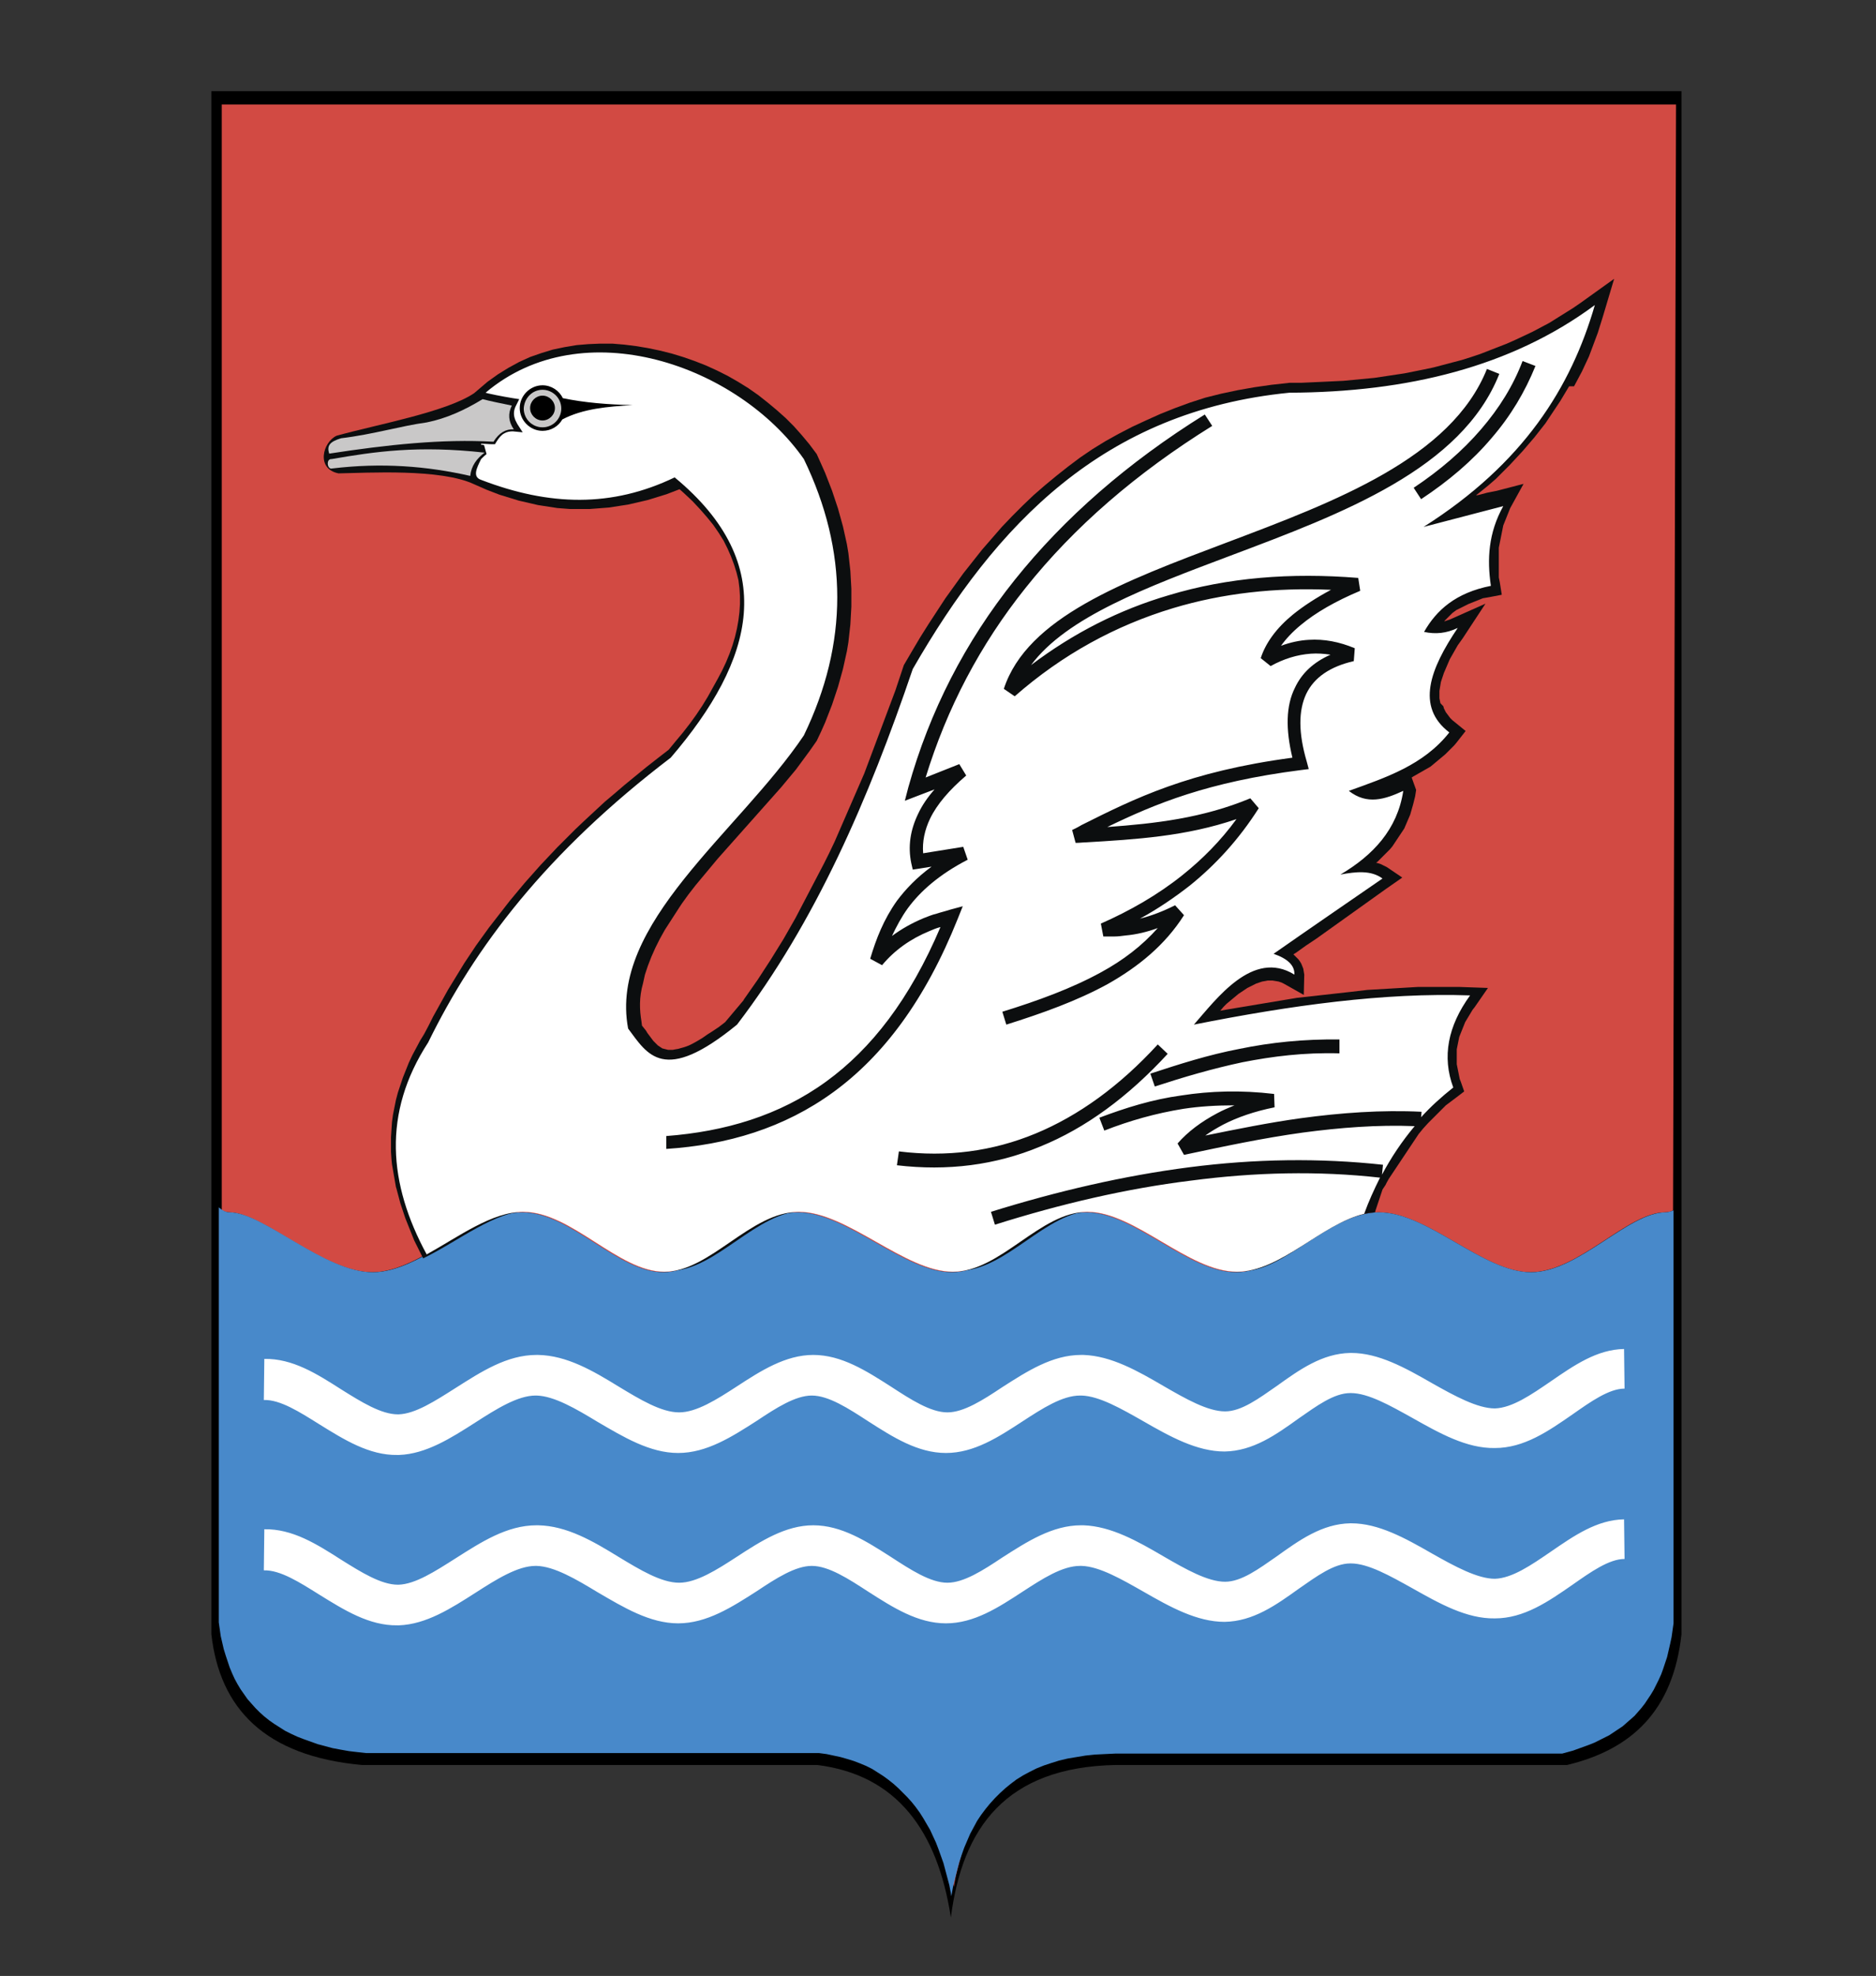
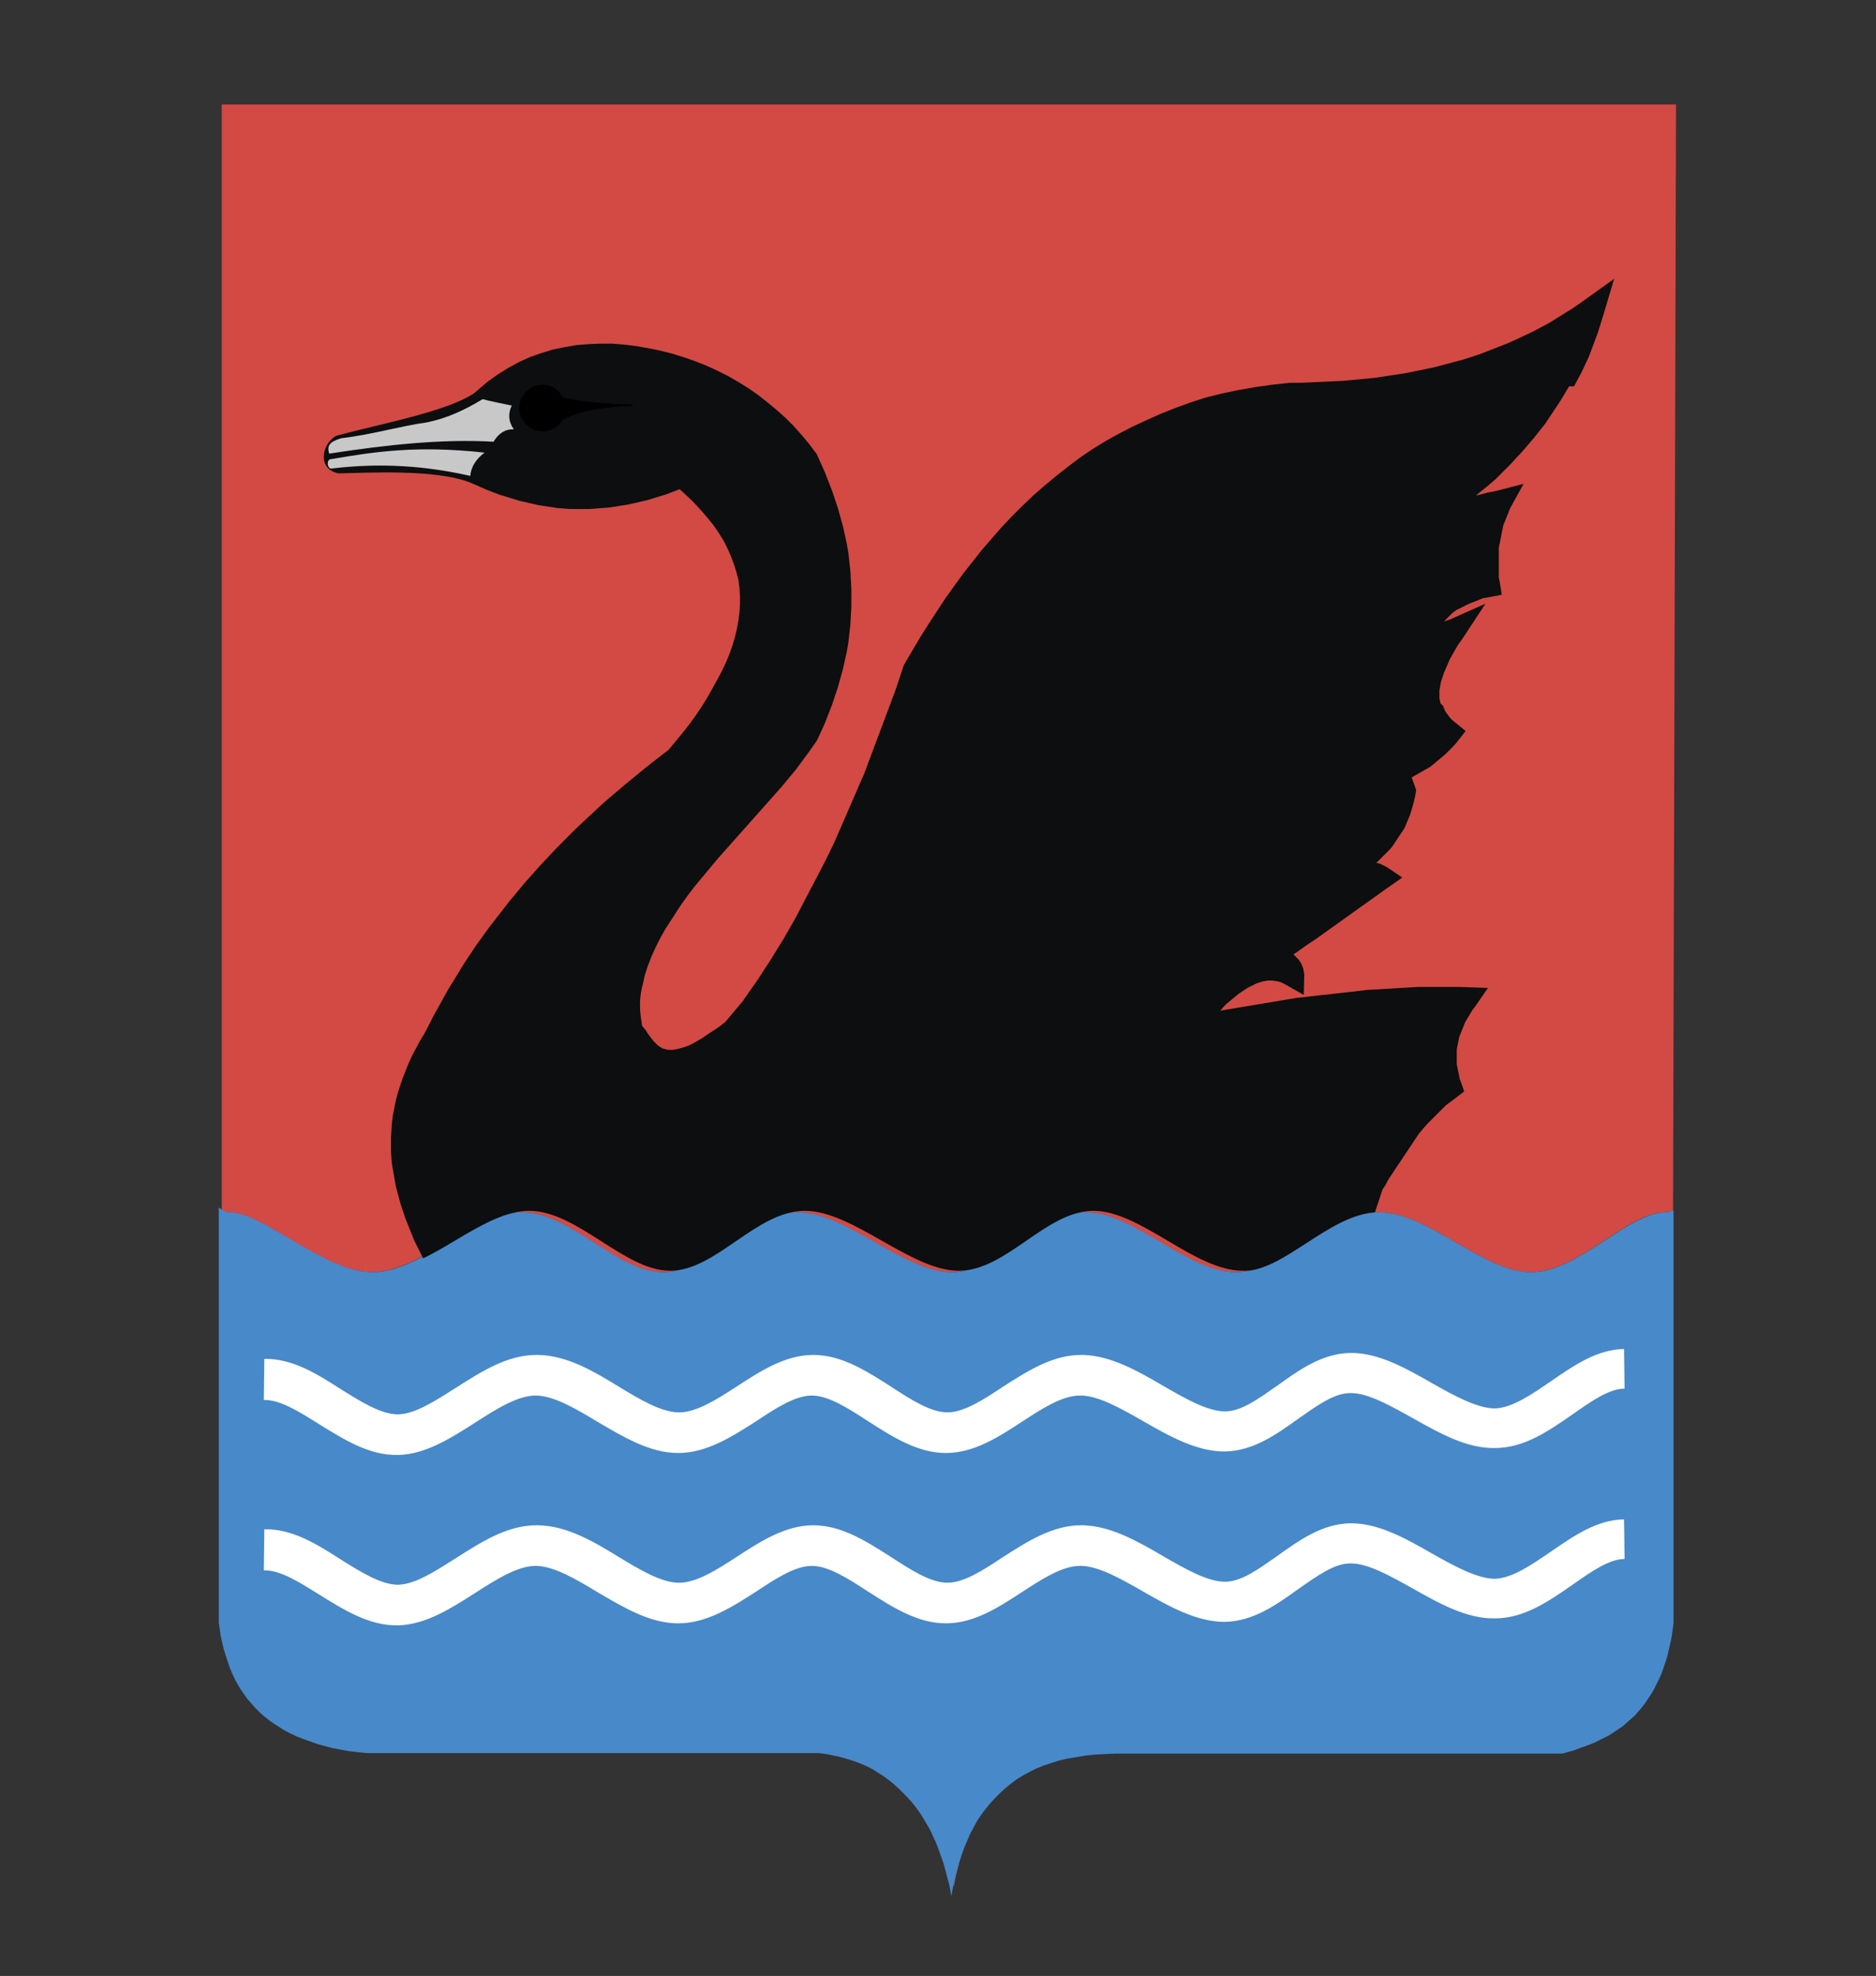
<svg xmlns="http://www.w3.org/2000/svg" version="1.1" id="Слой_1" x="0px" y="0px" viewBox="0 0 379 399" enable-background="new 0 0 379 399" xml:space="preserve">
  <rect x="0" y="0" width="379" height="399" fill="#333333" stroke="none" />
  <g>
-     <path fill-rule="evenodd" clip-rule="evenodd" d="M42.6,18.4h297.1c0,47.1,0,264.5,0,311.6c-1.7,15.6-10.2,23.3-23.1,26.4   c-30.4,0-60.7,0-91.1,0c-22.4,0.4-31.1,12.8-33.4,30.8c-2.7-17.5-10.9-28.8-27-30.8c-30.7,0-61.3,0-92,0   c-19.6-1.8-28.7-11.4-30.4-26.4V18.4L42.6,18.4z" />
    <path fill-rule="evenodd" clip-rule="evenodd" fill="#D24A43" d="M338,244.4c-0.5,0.3-1.1,0.4-1.6,0.4c-7.6,0-17.5,12.1-27.2,12.1   c-9.6,0-20.7-12.1-30.7-12.1c-9.9,0-19.1,12.1-28.9,12.1c-9.9,0-20.7-12.1-30.2-12.1c-9.6,0-17.4,12.1-27.2,12.1   c-9.7,0-21.4-12.1-31.1-12.1s-17.9,12.1-27.2,12.1c-9.3,0-18.7-12.1-28.5-12.1s-20.4,12.1-30.2,12.1c-9.9,0-22.1-12.1-28.9-12.1   c-0.5,0-1-0.2-1.5-0.4V21.1h293.8L338,244.4L338,244.4z M195.2,371.7l-0.4,1.1l-0.5,1.4l-0.4,1.5l-0.4,1.5l-0.4,1.6l-0.3,1.6   l-0.1,0.6l-0.1-0.5l-0.1-0.3l0.2-1l0.4-1.6l0.4-1.5l0.5-1.5l0.5-1.4L195.2,371.7L195.2,371.7L195.2,371.7z" />
    <path fill-rule="evenodd" clip-rule="evenodd" fill="#4889CA" d="M44.2,243.8c0.7,0.6,1.4,1,2.2,1c6.8,0,19.1,12.1,28.9,12.1   c9.9,0,20.4-12.1,30.2-12.1s19.2,12.1,28.5,12.1c9.3,0,17.4-12.1,27.2-12.1s21.4,12.1,31.1,12.1c9.7,0,17.6-12.1,27.2-12.1   c9.6,0,20.4,12.1,30.2,12.1c9.9,0,19-12.1,28.9-12.1c9.9,0,21,12.1,30.7,12.1c9.6,0,19.6-12.1,27.2-12.1c0.5,0,1.1-0.2,1.6-0.4   v83.4l-0.2,1.4l-0.2,1.4l-0.3,1.4l-0.3,1.3l-0.3,1.3l-0.4,1.2l-0.4,1.2l-0.4,1.1l-0.5,1.1l-0.5,1l-0.5,1l-0.6,1l-0.6,0.9l-0.6,0.9   l-0.7,0.9l-0.7,0.8l-0.7,0.8l-0.8,0.7l-0.8,0.7l-0.8,0.7l-0.9,0.6l-0.9,0.6l-0.9,0.6l-1,0.5l-1,0.5l-1,0.5l-1,0.4l-1.1,0.4   l-1.1,0.4l-1.1,0.4l-1.1,0.3l-1.1,0.3h-90.3l-2.1,0.1l-2,0.1l-1.9,0.2l-1.8,0.3l-1.8,0.3l-1.7,0.4l-1.6,0.5l-1.5,0.5l-1.5,0.6   l-1.4,0.7l-1.3,0.7l-1.3,0.8l-1.2,0.9l-1.1,0.9l-1.1,1l-1,1l-1,1.1l-0.9,1.1l-0.9,1.2l-0.8,1.2l-0.7,1.3l-0.7,1.3l-0.6,1.4   l-0.6,1.4l-0.5,1.4l-0.5,1.5l-0.4,1.5l-0.4,1.6l-0.4,1.6l-0.3,1.6l-0.1,0.6l-0.1-0.6l-0.3-1.6l-0.4-1.5l-0.4-1.5l-0.4-1.5l-0.5-1.4   l-0.5-1.4l-0.5-1.3l-0.6-1.3l-0.6-1.3l-0.7-1.2l-0.7-1.2l-0.7-1.1l-0.8-1.1l-0.8-1l-0.9-1l-0.9-0.9l-0.9-0.9l-1-0.9l-1-0.8   l-1.1-0.8l-1.1-0.7l-1.1-0.7l-1.2-0.6l-1.2-0.5l-1.3-0.5l-1.3-0.4l-1.4-0.4l-1.4-0.3l-1.4-0.3l-1.5-0.2H74l-1.8-0.2l-1.7-0.2   l-1.7-0.3l-1.6-0.3l-1.5-0.4l-1.5-0.4l-1.4-0.5l-1.4-0.5l-1.3-0.5l-1.3-0.6l-1.2-0.6l-1.1-0.7l-1.1-0.7l-1-0.7l-1-0.8l-0.9-0.8   l-0.9-0.9l-0.8-0.9l-0.8-0.9l-0.7-1l-0.7-1l-0.6-1l-0.6-1.1l-0.5-1.1l-0.5-1.2l-0.4-1.2l-0.4-1.2l-0.4-1.3l-0.3-1.3l-0.3-1.3   l-0.2-1.4l-0.2-1.4V243.8L44.2,243.8z" />
    <path fill="#FFFFFF" d="M53.4,274.4c5.7-0.1,10.6,3,15.6,6.2c4,2.5,8,5,11.4,5c0,0,0,0,0.1,0c3.4-0.1,7.4-2.7,11.5-5.3   c5.2-3.3,10.4-6.7,16.4-6.7c0.1,0,0.2,0,0.3,0c5.8,0.1,11.1,3.2,16.3,6.4c4.3,2.6,8.6,5.2,12.2,5.2c3.5,0,7.6-2.6,11.6-5.2   c4.9-3.2,9.9-6.4,15.5-6.4c5.7,0,10.7,3.2,15.7,6.4c4,2.6,8,5.2,11.4,5.2c3.3,0,7.2-2.5,11.1-5.1c5-3.2,10.1-6.5,15.9-6.5   c0.2,0,0.4,0,0.5,0h0c5.6,0.2,10.9,3.2,16.2,6.3c4.5,2.6,8.9,5.1,12.4,5.1c3.3,0,6.8-2.6,10.4-5.1c4.6-3.3,9.2-6.6,14.9-6.7   c0,0,0.1,0,0.2,0c5.5,0,10.9,3,16.3,6.1c4.6,2.6,9.2,5.1,12.7,5.1c3.5-0.1,7.4-2.8,11.2-5.4c4.8-3.3,9.4-6.5,14.9-6.6l0.1,8   c-3.1,0-6.8,2.6-10.5,5.2c-4.9,3.4-9.8,6.8-15.7,6.8c-5.7,0.1-11.2-3-16.7-6.1c-4.5-2.5-8.9-5-12.4-5c0,0,0,0-0.1,0   c-3.3,0-6.8,2.6-10.4,5.1c-4.6,3.3-9.2,6.6-15,6.7c-5.6,0-11-3-16.4-6.1c-4.4-2.5-8.9-5.1-12.5-5.2v0c-0.1,0-0.2,0-0.3,0   c-3.6,0-7.6,2.6-11.6,5.2c-4.9,3.2-9.8,6.4-15.5,6.4c-5.7,0-10.7-3.2-15.7-6.4c-4-2.6-8-5.2-11.4-5.2c-3.3,0-7.2,2.5-11.1,5.1   c-5,3.2-10.1,6.5-15.9,6.5c-5.7,0-11-3.2-16.3-6.3c-4.3-2.6-8.7-5.2-12.3-5.3c-0.1,0-0.1,0-0.2,0c-3.6,0-7.9,2.7-12.1,5.4   c-5,3.2-10,6.4-15.5,6.6c0,0-0.1,0-0.3,0h0c-5.7,0.1-10.8-3.1-15.8-6.2c-4-2.5-7.9-5-11.2-4.9L53.4,274.4L53.4,274.4z" />
    <path fill="#FFFFFF" d="M53.4,308.8c5.7-0.1,10.6,3,15.6,6.2c4,2.5,8,5,11.4,5c0,0,0,0,0.1,0c3.4-0.1,7.4-2.7,11.5-5.3   c5.2-3.3,10.4-6.7,16.4-6.7c0.1,0,0.2,0,0.3,0c5.8,0.1,11.1,3.2,16.3,6.4c4.3,2.6,8.6,5.2,12.2,5.2c3.5,0,7.6-2.6,11.6-5.2   c4.9-3.2,9.9-6.4,15.5-6.4c5.7,0,10.7,3.2,15.7,6.4c4,2.6,8,5.2,11.4,5.2c3.3,0,7.2-2.5,11.1-5.1c5-3.2,10.1-6.5,15.9-6.5   c0.2,0,0.4,0,0.5,0h0c5.6,0.2,10.9,3.2,16.2,6.3c4.5,2.6,8.9,5.1,12.4,5.1c3.3,0,6.8-2.6,10.4-5.1c4.6-3.3,9.2-6.6,14.9-6.7   c0,0,0.1,0,0.2,0c5.5,0,10.9,3,16.3,6.1c4.6,2.6,9.2,5.1,12.7,5.1c3.5-0.1,7.4-2.8,11.2-5.4c4.8-3.3,9.4-6.5,14.9-6.6l0.1,8   c-3.1,0-6.8,2.6-10.5,5.2c-4.9,3.4-9.8,6.8-15.7,6.8c-5.7,0.1-11.2-3-16.7-6.1c-4.5-2.5-8.9-5-12.4-5c0,0,0,0-0.1,0   c-3.3,0-6.8,2.6-10.4,5.1c-4.6,3.3-9.2,6.6-15,6.7c-5.6,0-11-3-16.4-6.1c-4.4-2.5-8.9-5.1-12.5-5.2v0c-0.1,0-0.2,0-0.3,0   c-3.6,0-7.6,2.6-11.6,5.2c-4.9,3.2-9.8,6.4-15.5,6.4c-5.7,0-10.7-3.2-15.7-6.4c-4-2.6-8-5.2-11.4-5.2c-3.3,0-7.2,2.5-11.1,5.1   c-5,3.2-10.1,6.5-15.9,6.5c-5.7,0-11-3.2-16.3-6.3c-4.3-2.6-8.7-5.2-12.3-5.3c-0.1,0-0.1,0-0.2,0c-3.6,0-7.9,2.7-12.1,5.4   c-5,3.2-10,6.4-15.5,6.6c0,0-0.1,0-0.3,0h0c-5.7,0.1-10.8-3.1-15.8-6.2c-4-2.5-7.9-5-11.2-4.9L53.4,308.8L53.4,308.8z" />
    <path fill-rule="evenodd" clip-rule="evenodd" fill="#0C0E0F" d="M277.8,244.8L277.8,244.8l0.1-0.4l0.1-0.3l0.1-0.3l0.1-0.3   l0.1-0.3l0.1-0.3l0.1-0.3l0.1-0.3l0.1-0.3l0.1-0.3l0.1-0.3l0.1-0.3l0.1-0.3l0.1-0.3l0.1-0.3l0.2-0.3l0.2-0.3l0.2-0.3l0.3-0.6l0,0   l0.4-0.7l0.2-0.3l0.2-0.3l0.2-0.3l0.2-0.3l0.2-0.3l0.2-0.3l0.2-0.3l0.2-0.3l0.2-0.3l0.2-0.3l0.2-0.3l0.2-0.3l0.2-0.3l0.2-0.3   l0.2-0.3l0.2-0.3l0.2-0.3l0.2-0.3l0.2-0.3l0.2-0.3l0.2-0.3l0.2-0.3l0.2-0.3l0.2-0.3l0.2-0.3l0.2-0.3l0.2-0.3l0.2-0.3l0.2-0.3   l0.2-0.3l0.9-1.1l1-1.1l0.4-0.4l0.4-0.4l0.4-0.4l0.4-0.4l0.4-0.4l0.4-0.4l0.4-0.4l0.4-0.4l0.4-0.4l0.4-0.3l0.4-0.3l0.4-0.3l0.4-0.3   l0.4-0.3l1.7-1.3l-0.7-2l-0.2-0.5l-0.1-0.5l-0.1-0.5l-0.1-0.5l-0.1-0.5l-0.1-0.5l-0.1-0.5l0-0.5l0-0.5l0-0.5l0-0.5l0-0.5l0-0.5   l0.1-0.5l0.1-0.5l0.1-0.5l0.1-0.5l0.1-0.5l0.2-0.5l0.2-0.5l0.2-0.5l0.2-0.5l0.2-0.5l0.2-0.5l0.3-0.5l0.3-0.5l0.3-0.5l0.3-0.5   l0.3-0.5l0.4-0.5l2.7-3.9l-5.7-0.2l-1.7,0l-1.7,0l-1.7,0l-1.7,0l-1.7,0l-1.7,0.1l-1.7,0.1l-1.7,0.1l-1.7,0.1l-1.7,0.1l-1.7,0.1   l-1.7,0.2l-1.7,0.2l-1.8,0.2l-1.8,0.2l-1.8,0.2l-1.8,0.2l-1.8,0.2l-1.8,0.2l-1.8,0.3l-1.8,0.3l-1.8,0.3l-1.8,0.3l-1.8,0.3l-1.8,0.3   l-1.8,0.3l-1.8,0.3l-1.1,0.2l0.2-0.2l0.5-0.6l0.6-0.6l0.6-0.5l0.6-0.5l0.6-0.5l0.6-0.5l0.6-0.4l0.6-0.4l0.6-0.4l0.6-0.3l0.6-0.3   l0.6-0.3l0.6-0.2l0.6-0.2l0.6-0.1l0.5-0.1l0.5,0l0.5,0l0.6,0.1l0.6,0.1l0.6,0.2l0.6,0.3l3.9,2.2l0.1-4.1l-0.1-0.6l-0.1-0.6   l-0.2-0.5l-0.2-0.5l-0.3-0.5l-0.3-0.4l-0.4-0.4l-0.4-0.4l-0.2-0.2l0.5-0.3l0.7-0.5l0.7-0.5l0.7-0.5l2.1-1.4l0.7-0.5l0.7-0.5   l0.7-0.5l0.7-0.5l0.7-0.5l0.7-0.5l1.4-1l0.7-0.5l0.7-0.5l0.7-0.5l0.7-0.5l0.7-0.5l0.7-0.5l0.7-0.5l0.7-0.5l0.7-0.5l0.7-0.5l0.7-0.5   l0.7-0.5l3.3-2.3l-3.1-2.1l-0.6-0.3l-0.6-0.3l-0.6-0.2l-0.4-0.1l0.3-0.2l0.5-0.5l0.5-0.5l0.5-0.5l0.5-0.5l0.5-0.5l0.5-0.6l0.4-0.6   l0.4-0.6l0.4-0.6l0.4-0.6l0.4-0.6l0.4-0.6l0.3-0.7l0.3-0.7l0.3-0.7l0.3-0.7l0.2-0.7l0.2-0.7l0.2-0.7l0.2-0.8l0.2-0.8l0.2-1.3   l-0.9-2.5l0.3-0.2l0.7-0.4l0.7-0.4l0.7-0.4l0.7-0.4l0.7-0.4l0.6-0.5l0.6-0.5l0.6-0.5l0.6-0.5l0.6-0.5l0.6-0.6l0.6-0.6l0.6-0.6   l0.5-0.6l1.8-2.3l-2.2-1.8l-0.5-0.4l-0.4-0.4l-0.3-0.4l-0.3-0.4l-0.3-0.4l-0.2-0.4l-0.2-0.4l-0.1-0.4L291,142l-0.1-0.5l-0.1-0.5   l0-0.5l0-0.5l0-0.5l0.1-0.6l0.1-0.6l0.1-0.6l0.2-0.6l0.2-0.6l0.2-0.6l0.3-0.7l0.3-0.7l0.3-0.7l0.3-0.7l0.4-0.7l0.4-0.7l0.4-0.7   l0.4-0.7l0.5-0.7l0.5-0.7l4.6-7l-7.2,3.2l-0.3,0.1l-0.3,0.1l-0.3,0.1l-0.2,0.1l0.1-0.2l0.3-0.3l0.3-0.3l0.3-0.3l0.3-0.3l0.3-0.3   l0.4-0.3l0.4-0.3l0.4-0.2l0.4-0.2l0.4-0.2l0.4-0.2l0.4-0.2l0.4-0.2l0.5-0.2l0.5-0.2l0.5-0.2l0.5-0.2l0.5-0.2l0.5-0.2l0.6-0.1   l0.6-0.1l2.6-0.5l-0.4-2.5l-0.1-0.5l-0.1-0.5l0-0.5l0-0.5l0-0.5l0-0.5l0-0.5l0-0.5v-0.5l0-0.5l0-0.5l0-0.5l0-0.5l0-0.5l0.1-0.5   l0.1-0.5l0.1-0.5l0.1-0.5l0.1-0.5l0.1-0.5l0.1-0.5l0.1-0.5l0.1-0.5l0.2-0.5l0.2-0.5l0.2-0.5l0.2-0.5l0.2-0.5l0.2-0.5l0.2-0.5   l2.7-4.9l-5.4,1.4l-0.5,0.1l-0.5,0.1l-0.5,0.1l-0.5,0.1l-1.5,0.4l-0.5,0.1l-0.2,0l0.9-0.7l1.6-1.3l1.5-1.3l1.4-1.4l1.4-1.4l1.3-1.4   l1.3-1.4l1.2-1.4l1.2-1.4l1.1-1.4l1.1-1.4l1-1.5l1-1.5l1-1.5l0.9-1.5l0.9-1.5L318,78l0.8-1.5l0.8-1.5l0.7-1.5l0.7-1.5l0.6-1.6   l0.6-1.6l0.6-1.6l0.5-1.6l0.5-1.6l2.3-7.7l-6.7,4.8l-1.6,1.1l-1.6,1l-1.6,1l-1.6,1l-1.7,0.9l-1.7,0.9l-1.7,0.8l-1.7,0.8l-1.8,0.8   l-1.8,0.7l-1.8,0.7l-1.8,0.7l-1.8,0.6l-1.9,0.6l-1.9,0.5l-1.9,0.5l-1.9,0.5l-1.9,0.4l-2,0.4l-2,0.4l-2,0.3l-2,0.3l-2,0.3l-2.1,0.2   l-2.1,0.2l-2.1,0.2l-2.1,0.1l-2.1,0.1l-2.2,0.1l-2.2,0.1l-2.3,0l-3.6,0.4l-3.5,0.5l-3.4,0.6l-3.3,0.7l-3.2,0.8l-3.1,1l-3,1.1   l-3,1.2l-2.9,1.3l-2.8,1.3l-2.7,1.4l-2.7,1.5l-2.6,1.6l-2.5,1.7l-2.4,1.8l-2.4,1.9l-2.3,1.9l-2.3,2l-2.2,2.1l-2.1,2.1l-2.1,2.2   l-2,2.3l-2,2.3l-1.9,2.4l-1.9,2.4l-1.8,2.5l-1.8,2.5l-1.7,2.6l-1.7,2.6l-1.7,2.7l-1.6,2.7l-1.7,2.9l-0.9,2.7l-0.8,2.4l-0.9,2.4   l-0.9,2.4l-0.9,2.4l-0.9,2.4l-0.9,2.4l-0.9,2.4l-0.9,2.4l-1,2.3l-1,2.3l-1,2.3l-1,2.3l-1,2.3l-1,2.3l-1.1,2.3l-1.1,2.2l-5.7,10.9   l-1.2,2.1l-1.2,2.1l-1.3,2.1l-1.3,2.1l-1.3,2l-1.3,2l-1.4,2l-1.4,2l-0.1,0.2l-3.7,4.4l-1.3,1l-1.2,0.8l-1.1,0.7l-1,0.7l-1,0.6   l-0.9,0.5l-0.8,0.4l-0.8,0.3l-0.7,0.2l-0.7,0.2l-0.6,0.1l-0.5,0.1l-0.5,0l-0.4,0l-0.4-0.1l-0.4-0.1l-0.4-0.1l-0.3-0.2l-0.3-0.2   l-0.3-0.2l-0.3-0.3l-0.3-0.3l-0.3-0.3l-0.3-0.4l-0.3-0.4l-0.3-0.4l-0.3-0.4l-0.3-0.5l-0.4-0.5l-0.4-0.5l0,0l-0.1-0.8   c-0.4-2.4-0.5-4.9,0.3-7.7l0.4-1.8l0.6-1.8l0.7-1.8l0.8-1.8l0.9-1.8l1-1.8l2.9-4.5l0.6-0.9l1.3-1.8l1.4-1.8l1.5-1.8l1.5-1.8   l1.5-1.8l1.6-1.8l1.6-1.8l1.6-1.8l1.6-1.8l1.6-1.8l1.6-1.8l1.6-1.8l1.6-1.8l1.5-1.8l1.5-1.8l1.4-1.9l1.4-1.9l1.4-2l0.9-1.9l0.8-1.8   l0.7-1.8l0.7-1.8l0.6-1.8l0.6-1.8l0.5-1.8l0.5-1.8l0.4-1.8l0.4-1.8l0.3-1.8l0.2-1.8l0.2-1.8l0.1-1.8l0.1-1.8l0-1.8l0-1.8l-0.1-1.8   l-0.1-1.8l-0.2-1.8l-0.2-1.8l-0.3-1.8l-0.4-1.8l-0.4-1.8l-0.5-1.8l-0.5-1.8l-0.6-1.8l-0.6-1.8l-0.7-1.8l-0.7-1.8l-0.8-1.8l-0.9-2   l-1.5-2l-1.5-1.8l-1.6-1.8l-1.7-1.7l-1.8-1.6l-1.8-1.5l-1.9-1.5l-2-1.4l-2.1-1.3l-2.1-1.2l-2.2-1.1l-2.2-1l-2.3-0.9l-2.3-0.8   l-2.3-0.7l-2.4-0.6l-2.4-0.5l-2.4-0.4l-2.4-0.3l-2.4-0.2l-2.4,0l-2.4,0.1l-2.4,0.2l-2.4,0.4l-2.4,0.5l-2.3,0.7l-2.3,0.8l-2.2,1   l-2.2,1.2l-2.1,1.3l-2.1,1.5l-2.7,2.3c-5.6,3.8-19.5,6.3-27.8,8.6c-2.8,1.3-4.2,6.7,0.4,7.6c5.9-0.1,20.6-1,27.4,2.2l2.5,1.1   l1.3,0.5l1.3,0.5l1.3,0.4l1.3,0.4l1.3,0.4l1.3,0.3l1.3,0.3l1.3,0.3l1.3,0.2l1.3,0.2l1.3,0.2l1.3,0.1l1.3,0.1l1.3,0l1.3,0l1.3,0   l1.3-0.1l1.3-0.1l1.3-0.1l1.3-0.2l1.3-0.2l1.3-0.2l1.3-0.3l1.3-0.3l1.3-0.3l1.3-0.4l1.3-0.4l1.3-0.4l1.3-0.5l1.3-0.5l0,0l0.9,0.8   l1.7,1.6l1.5,1.6l1.4,1.6l1.3,1.6l1.1,1.6l1,1.6l0.8,1.6l0.7,1.6l0.6,1.6l0.5,1.6l0.4,1.6l0.2,1.6l0.1,1.6l0,1.6l-0.1,1.6l-0.2,1.6   l-0.3,1.7l-0.4,1.7l-0.5,1.7l-0.6,1.7l-0.7,1.7l-0.8,1.7l-0.9,1.7l-1,1.8l-1,1.8l-1.1,1.8l-1.2,1.8l-1.3,1.8l-1.4,1.8l-1.5,1.8   l-1.4,1.7l-2.2,1.7l-2.3,1.8l-2.2,1.8l-2.2,1.8l-2.1,1.8l-1.9,1.6l-4.1,3.8l-1.9,1.8l-1.8,1.8l-1.8,1.8l-1.7,1.8l-1.7,1.8l-1.6,1.8   l-1.6,1.8l-1.5,1.8l-1.5,1.8l-1.4,1.8l-1.4,1.8l-1.4,1.8l-1.3,1.8l-1.3,1.8l-1.2,1.8l-1.2,1.8l-1.1,1.8l-1.1,1.8l-1.1,1.8l-1,1.8   l-1,1.8l-1,1.8l-0.9,1.8l-0.9,1.7l-0.8,1.3l-0.8,1.5l-0.8,1.5l-0.7,1.5l-0.6,1.5l-0.6,1.5l-0.5,1.5l-0.5,1.5l-0.4,1.5l-0.3,1.5   l-0.3,1.5l-0.2,1.5l-0.1,1.5l-0.1,1.5l0,1.5l0,1.5l0.1,1.5l0.1,1l0.8,4.6l0.1,0.3l0.4,1.5l0.4,1.5l0.5,1.5l0.5,1.5l0.6,1.5l0.6,1.5   l0.6,1.5l0.7,1.4l0.7,1.4l0.4,0.8c7.2-3.5,14.5-9.6,21.4-9.6c9.8,0,19.2,12.1,28.5,12.1c9.3,0,17.4-12.1,27.2-12.1   s21.4,12.1,31.1,12.1c9.7,0,17.6-12.1,27.2-12.1c9.6,0,20.4,12.1,30.2,12.1C259.2,256.9,268.2,245.4,277.8,244.8L277.8,244.8z" />
    <path fill-rule="evenodd" clip-rule="evenodd" stroke="#000000" stroke-width="0.216" stroke-miterlimit="22.926" d="M127.8,81.8   c-5-0.1-9.8-0.5-14.1-1.4c-0.7-1.5-2.3-2.6-4.1-2.6c-2.5,0-4.6,2.1-4.6,4.6c0,2.5,2.1,4.6,4.6,4.6c1.7,0,3.2-0.9,4-2.3   C117.8,82.5,122.8,82.1,127.8,81.8L127.8,81.8z" />
-     <path fill-rule="evenodd" clip-rule="evenodd" fill="#C9C8C8" stroke="#000000" stroke-width="0.216" stroke-miterlimit="22.926" d="   M109.6,78.6c2.1,0,3.9,1.7,3.9,3.9c0,2.1-1.7,3.9-3.9,3.9c-2.1,0-3.9-1.7-3.9-3.9C105.8,80.3,107.5,78.6,109.6,78.6L109.6,78.6z" />
-     <path fill-rule="evenodd" clip-rule="evenodd" stroke="#000000" stroke-width="0.216" stroke-miterlimit="22.926" d="M109.6,80   c1.3,0,2.4,1.1,2.4,2.4c0,1.3-1.1,2.4-2.4,2.4c-1.3,0-2.4-1.1-2.4-2.4C107.2,81.1,108.3,80,109.6,80L109.6,80z" />
    <path fill-rule="evenodd" clip-rule="evenodd" fill="#C9C8C8" d="M97.9,91.4c-1.6,1.2-2.7,2.7-2.9,4.7c-8.8-2-17.9-2.7-27.9-1.5   c-1,0.3-1.3-2-0.1-1.9C75.7,91.2,84.4,89.9,97.9,91.4L97.9,91.4z M97.5,80.6c-3.6,2.2-7.3,3.9-11.3,4.7C81,86,75.5,87.7,68.9,88.5   c-2.3,0.7-2.9,1.5-2.4,3.1c11.7-1.8,22.9-3,33.2-2.4c1.1-1.8,2.5-2.6,4.1-2.5c-1.1-1.6-1.2-3.2-0.4-4.8C101,81.4,99,81,97.5,80.6   L97.5,80.6z" />
-     <path fill-rule="evenodd" clip-rule="evenodd" fill="#FFFFFF" d="M134.6,229.4c11.8-0.9,22.8-4.1,32.3-11   c9.1-6.6,16.9-16.6,23.1-31.2c-0.8,0.2-1.5,0.5-2.2,0.8c-3.9,1.6-7.1,3.9-9.6,6.9l-2.4-1.3c1.2-4,2.7-7.9,5.4-11.7   c1.8-2.4,4-4.7,7-6.9l-2.5,0.4l-1.3,0.2l-0.3-1.3c-0.7-3.4-0.2-6.7,1.4-10c0.8-1.7,1.9-3.3,3.3-4.9l-3.4,1.3l-2.6,1l0.7-2.7   c4.3-15.4,11.5-29.4,21.5-41.9c10-12.5,22.8-23.7,38.4-33.4l1.5,2.3c-15.3,9.5-27.9,20.4-37.7,32.7c-9.2,11.5-15.9,24.3-20.2,38.3   l6.8-2.7l1.4,2.3c-3.4,2.9-5.9,5.8-7.3,8.7c-1.1,2.3-1.6,4.7-1.4,7l8.1-1.3l0.9,2.6c-5.8,3-9.6,6.4-12.1,9.8   c-1.3,1.8-2.3,3.7-3.2,5.6c1.9-1.4,4-2.6,6.4-3.6c0.8-0.3,1.7-0.7,2.6-0.9c0.9-0.3,1.8-0.5,2.7-0.8c0,0,0,0,0,0l2.6-0.7l-1,2.5   c-6.6,16.5-15.1,27.7-25.1,35c-10,7.3-21.5,10.7-33.8,11.5L134.6,229.4L134.6,229.4z M127.8,81.8c-5-0.1-9.8-0.5-14.1-1.4   c-0.7-1.5-2.3-2.6-4.1-2.6c-2.5,0-4.6,2.1-4.6,4.6c0,2.5,2.1,4.6,4.6,4.6c1.7,0,3.2-0.9,4-2.3C117.8,82.5,122.8,82.1,127.8,81.8   L127.8,81.8z M97.2,96.9c13.8,5.3,26.4,5.6,39.1-0.5c21.3,17.6,16.2,36.8-0.8,56.6c-25.2,19.2-39.6,38.3-49,57.5   c-9.3,14.3-8,28.6-0.3,42.8c6.5-3.6,13.2-8.6,19.5-8.6c9.8,0,19.2,12.1,28.5,12.1c9.3,0,17.4-12.1,27.2-12.1s21.4,12.1,31.1,12.1   c9.7,0,17.6-12.1,27.2-12.1c9.6,0,20.4,12.1,30.2,12.1c8.8,0,17-9.6,25.7-11.7c0.9-2.5,2-4.9,3.2-7.3c-12.5-1.4-25.3-1.1-38.2,0.6   c-13,1.6-26.3,4.7-39.6,8.9l-0.8-2.6c13.5-4.2,26.9-7.3,40.1-9c13.2-1.7,26.3-1.9,39.1-0.5l-0.2,2c1.8-3.4,4-6.7,6.6-9.8   c-7.5-0.3-15.1,0.3-22.6,1.3c-8,1.1-16,2.8-24,4.5l-1.3-2.3c2.1-2.4,4.8-4.4,8-6.1c1.1-0.6,2.3-1.1,3.5-1.6c-3.6,0-7,0.2-10.3,0.7   c-5.6,0.9-10.9,2.4-16,4.4l-1-2.6c5.3-2,10.7-3.7,16.6-4.5c5.8-0.9,12-1.1,18.7-0.3l0.1,2.7c-4,0.8-7.5,2-10.4,3.5   c-1.3,0.7-2.5,1.4-3.6,2.2c6.4-1.3,12.8-2.6,19.3-3.5c8.1-1.1,16.3-1.7,24.4-1.3l-0.1,1.1c1.9-2.1,4.1-4.1,6.5-6   c-2.3-6.2-1.1-12.4,3.4-18.6c-17.3-0.6-36.2,2-55.8,5.9c4.5-5.1,11.9-15.3,20.3-10.1c0.1-1.8-1.3-3.2-4.2-4.2   c7.3-5.1,14.6-10.1,22-15.2c-2.3-1.7-5.3-1.4-8.5-0.8c6.6-3.9,11.5-9.1,12.7-16.9c-3.7,1.7-7.3,2.9-11,0   c7.5-2.7,15.1-5.2,20.3-11.8c-6.8-5.2-3.9-12.8,1.7-21.1c-2.3,1.1-4.5,1.3-6.8,0.8c2.5-4.4,6.4-7.9,13.5-9.3   c-0.8-5.4-0.5-10.7,2.5-16.1c-5.4,1.4-10.7,2.8-16.1,4.2c20.2-12.8,29.8-28.2,34.6-44.8c-16.9,12.5-37.9,17.6-61.7,17.7   c-37.6,3.7-59.3,26.6-76.1,55.8c-8.9,26.2-19.6,51-35.5,71.8c-14.9,12.2-18.1,6-22,0.8c-4-21.2,22.3-39.6,35.5-59.2   c9-18.6,9-37.2,0-55.8c-13.3-19-44.7-30-64.3-13.4c0.6,0.2,1.4,0.3,2.2,0.5c1,0.2,2.1,0.4,3.3,0.6l1.3,0.2l-0.6,1.2   c-0.5,0.9-0.6,1.8-0.3,2.7v0c0.1,0.2,0.1,0.4,0.2,0.5c0.1,0.2,0.2,0.4,0.3,0.6l0,0l0,0l1.1,1.7l-2-0.2c-0.6,0-1.2,0.1-1.7,0.4   c-0.6,0.3-1.1,0.9-1.6,1.7l-0.3,0.5l-0.6,0c-0.7,0-1.5-0.1-2.2-0.1c0,0.1,0,0.1,0,0.2c0.2,0,0.4,0,0.6,0.1l0.5,1.8   c-0.4,0.3-0.8,0.7-1.1,1C96.3,94.5,95.4,96.3,97.2,96.9L97.2,96.9z M192.1,183.8L192.1,183.8C192.1,183.8,192.1,183.8,192.1,183.8   L192.1,183.8L192.1,183.8z M192.1,183.8C192.1,183.8,192.1,183.8,192.1,183.8L192.1,183.8L192.1,183.8L192.1,183.8z M270.6,212.7   c-7.1-0.2-13.5,0.6-19.6,1.8c-6.1,1.3-11.9,3-17.7,4.9l-0.9-2.6c5.8-1.9,11.7-3.8,18-5c6.3-1.3,13-2,20.2-1.9L270.6,212.7   L270.6,212.7z M181.6,232.5c9.7,1.2,18.9,0,27.6-3.6c8.7-3.6,17-9.6,24.7-18l2,1.9c-8,8.7-16.6,15-25.7,18.7   c-9.1,3.8-18.8,5-29,3.8L181.6,232.5L181.6,232.5z M310.2,73.9c-2.1,5.2-5,10.1-8.9,14.6c-3.8,4.5-8.6,8.6-14.2,12.3l-1.5-2.3   c5.4-3.6,9.9-7.5,13.6-11.8c3.7-4.3,6.5-8.8,8.4-13.8L310.2,73.9L310.2,73.9z M302.9,75.5c-7.6,19.2-31.7,28.2-54.3,36.7   c-17,6.4-33.1,12.4-40.3,22.1c8.6-6.5,17.9-11.2,27.8-14.1c11.9-3.6,24.7-4.6,38.3-3.5l0.4,2.6c-5,2.1-9,4.4-12,6.9   c-1.7,1.4-3,2.8-4,4.2c1.9-0.7,3.8-1.1,5.6-1.2c3.1-0.2,6.2,0.4,9.3,1.7l-0.2,2.6c-4.8,1.1-8,3.3-9.6,6.6   c-1.6,3.4-1.6,7.9,0.1,13.7l0.4,1.5l-1.6,0.2c-18.8,2.4-29.4,6.8-39.1,11.5c9.7-0.7,19.3-1.8,28.9-5.8l1.7,2   c-4,6.3-8.7,11.4-13.9,15.6c-3.2,2.5-6.6,4.8-10.1,6.7c2.4-0.6,4.7-1.5,7.1-2.7l1.8,2c-3.8,6-9.2,10.4-15.4,13.9   c-6.2,3.4-13.2,5.9-20.5,8.2l-0.8-2.6c7.1-2.2,14-4.7,20-8c4.4-2.4,8.2-5.3,11.4-8.9c-2.2,0.8-4.3,1.3-6.5,1.5   c-0.8,0.1-1.5,0.2-2.2,0.2c-0.7,0-1.5,0-2.2,0h0l-0.1,0l-0.5-2.6c5.9-2.6,11.5-5.8,16.5-9.8c4-3.2,7.7-6.9,10.9-11.3   c-10.2,3.5-20.4,4.1-30.5,4.7c-0.6,0-1.1,0.1-2,0.1l-0.7-2.6c0.4-0.2,0.9-0.4,1.9-1c10.8-5.4,21.6-10.8,42.6-13.6   c-1.4-5.8-1.3-10.5,0.5-14.1c1.4-3,3.8-5.2,7.2-6.7c-1.3-0.2-2.7-0.3-4-0.2c-2.7,0.2-5.4,1-8.1,2.5l-2-1.6c1-3.1,3.2-6.1,6.5-8.8   c2.1-1.7,4.7-3.4,7.7-5c-11.3-0.5-21.9,0.7-31.9,3.7c-11.6,3.5-22.3,9.3-32,17.8l-2.2-1.5c4.7-14.4,24.2-21.7,44.9-29.5   c22-8.3,45.5-17.1,52.7-35.1L302.9,75.5L302.9,75.5z" />
  </g>
</svg>